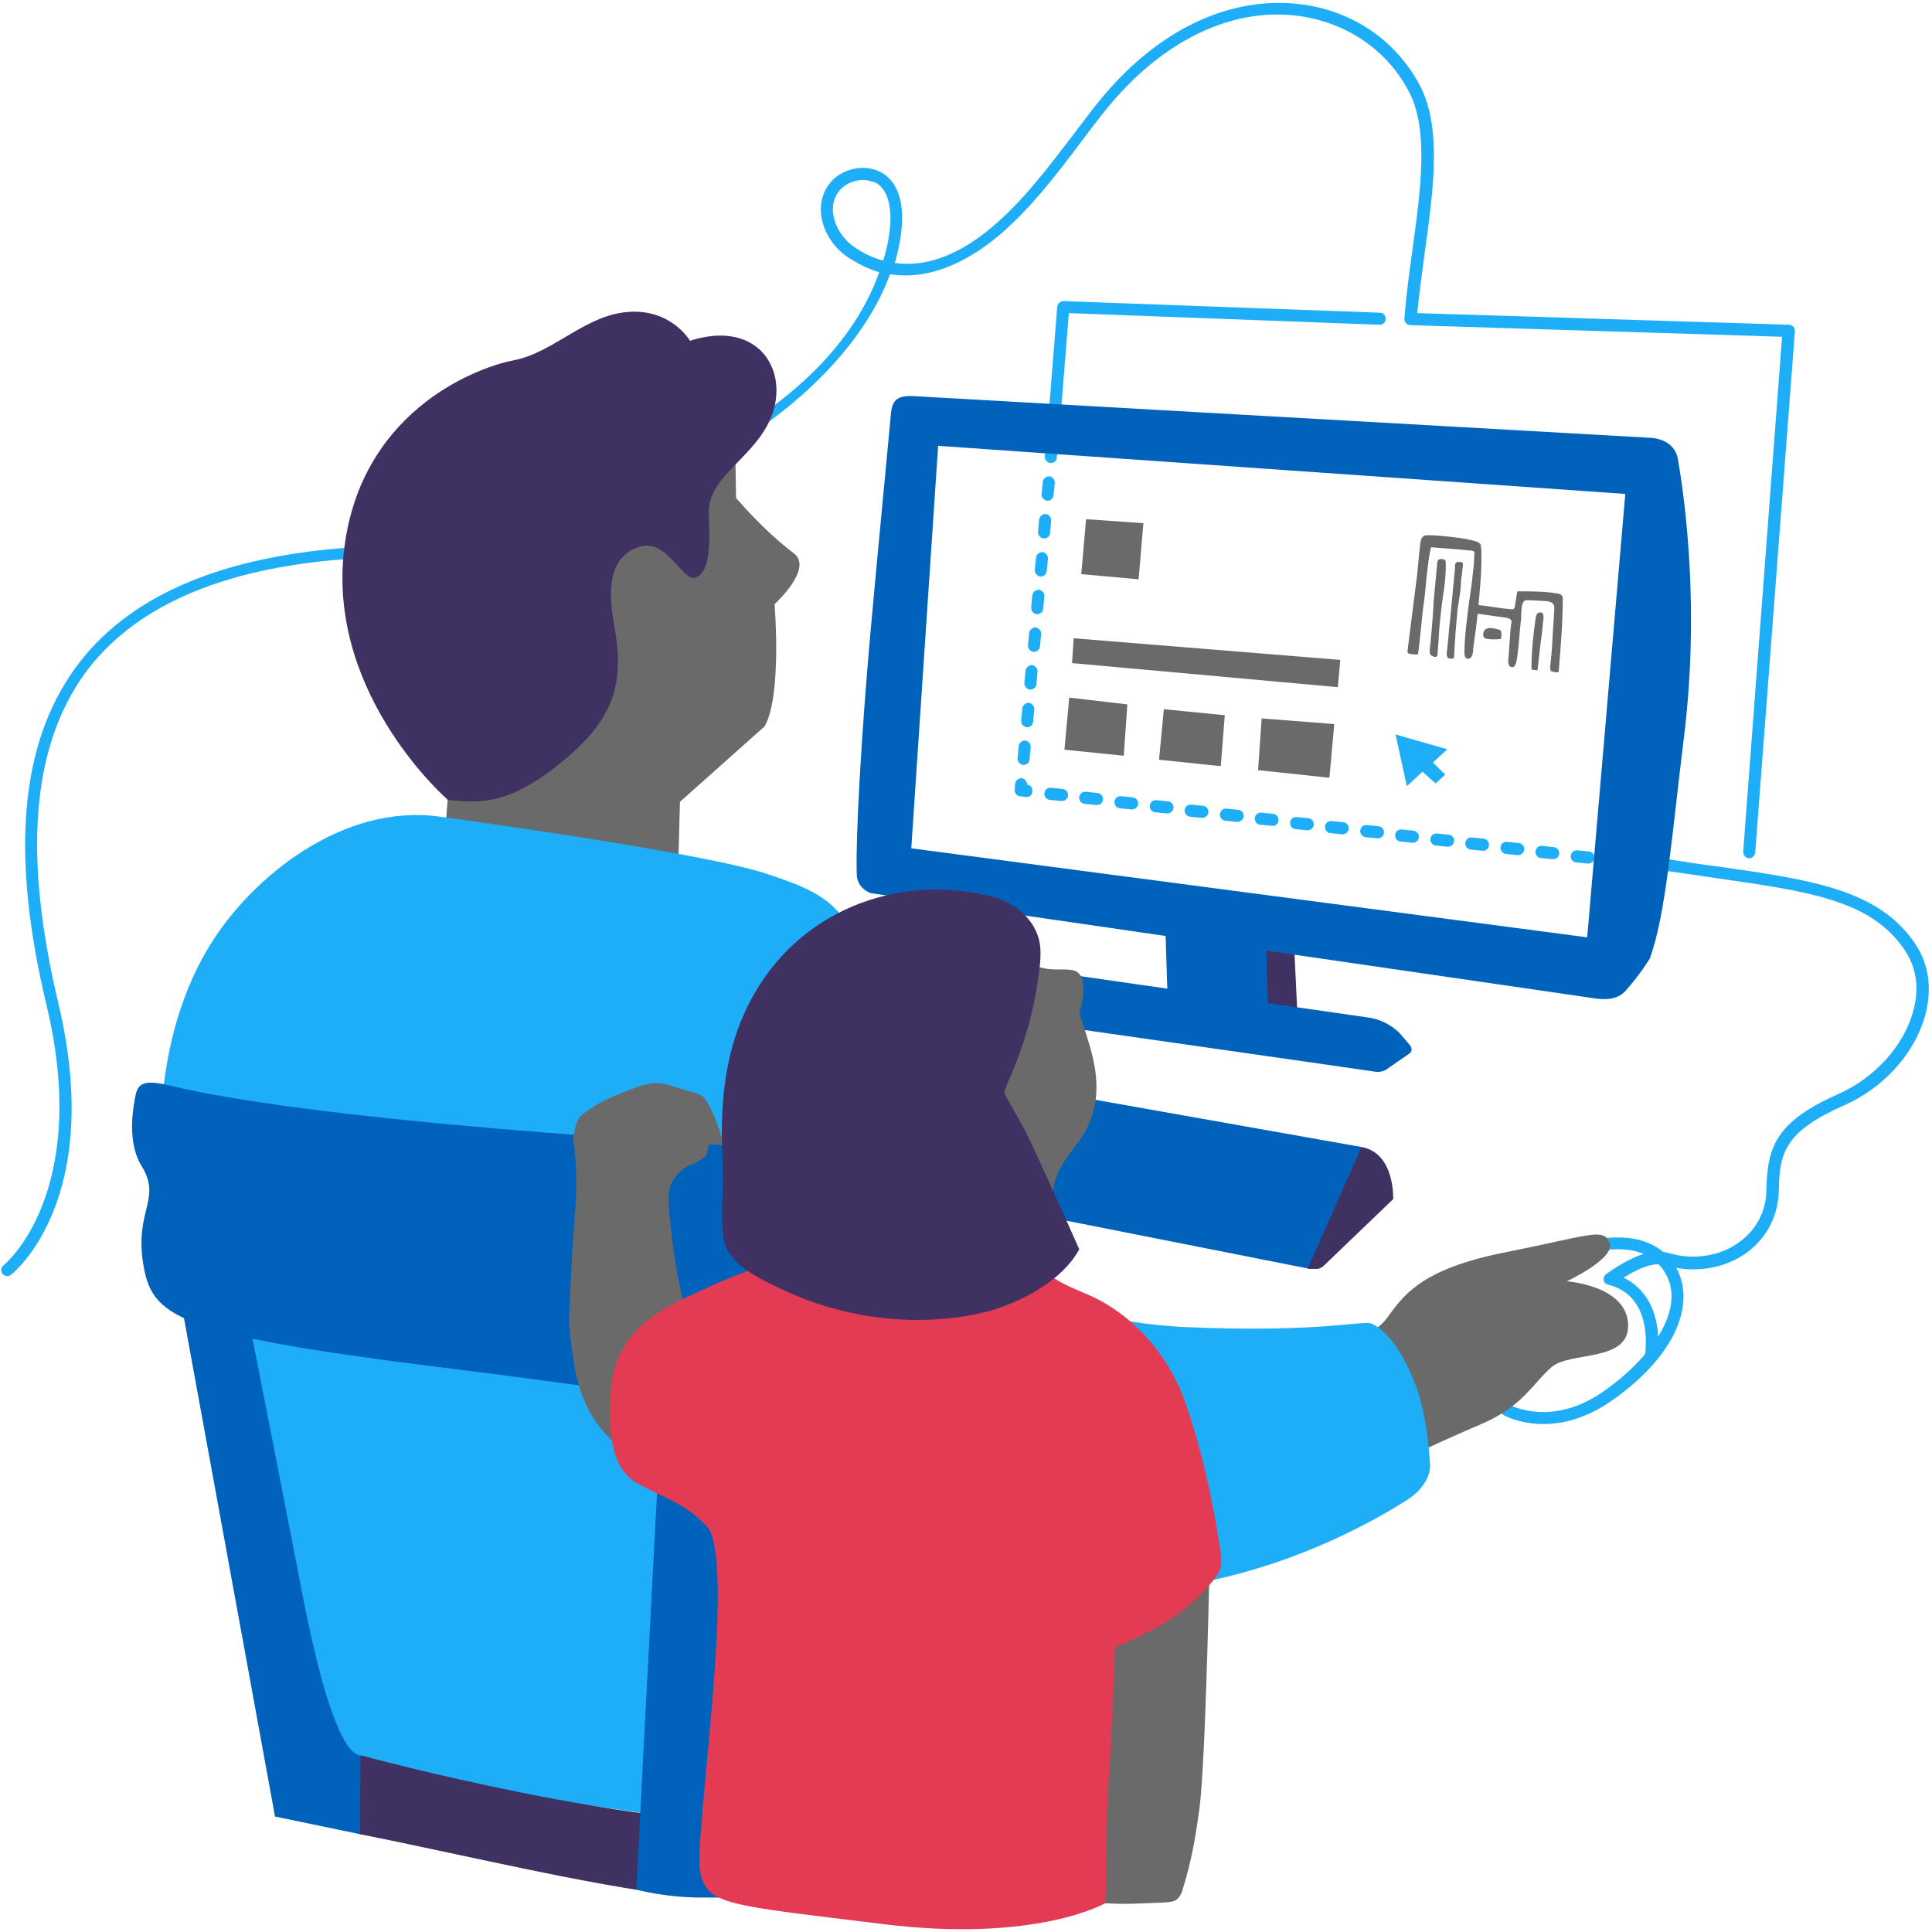
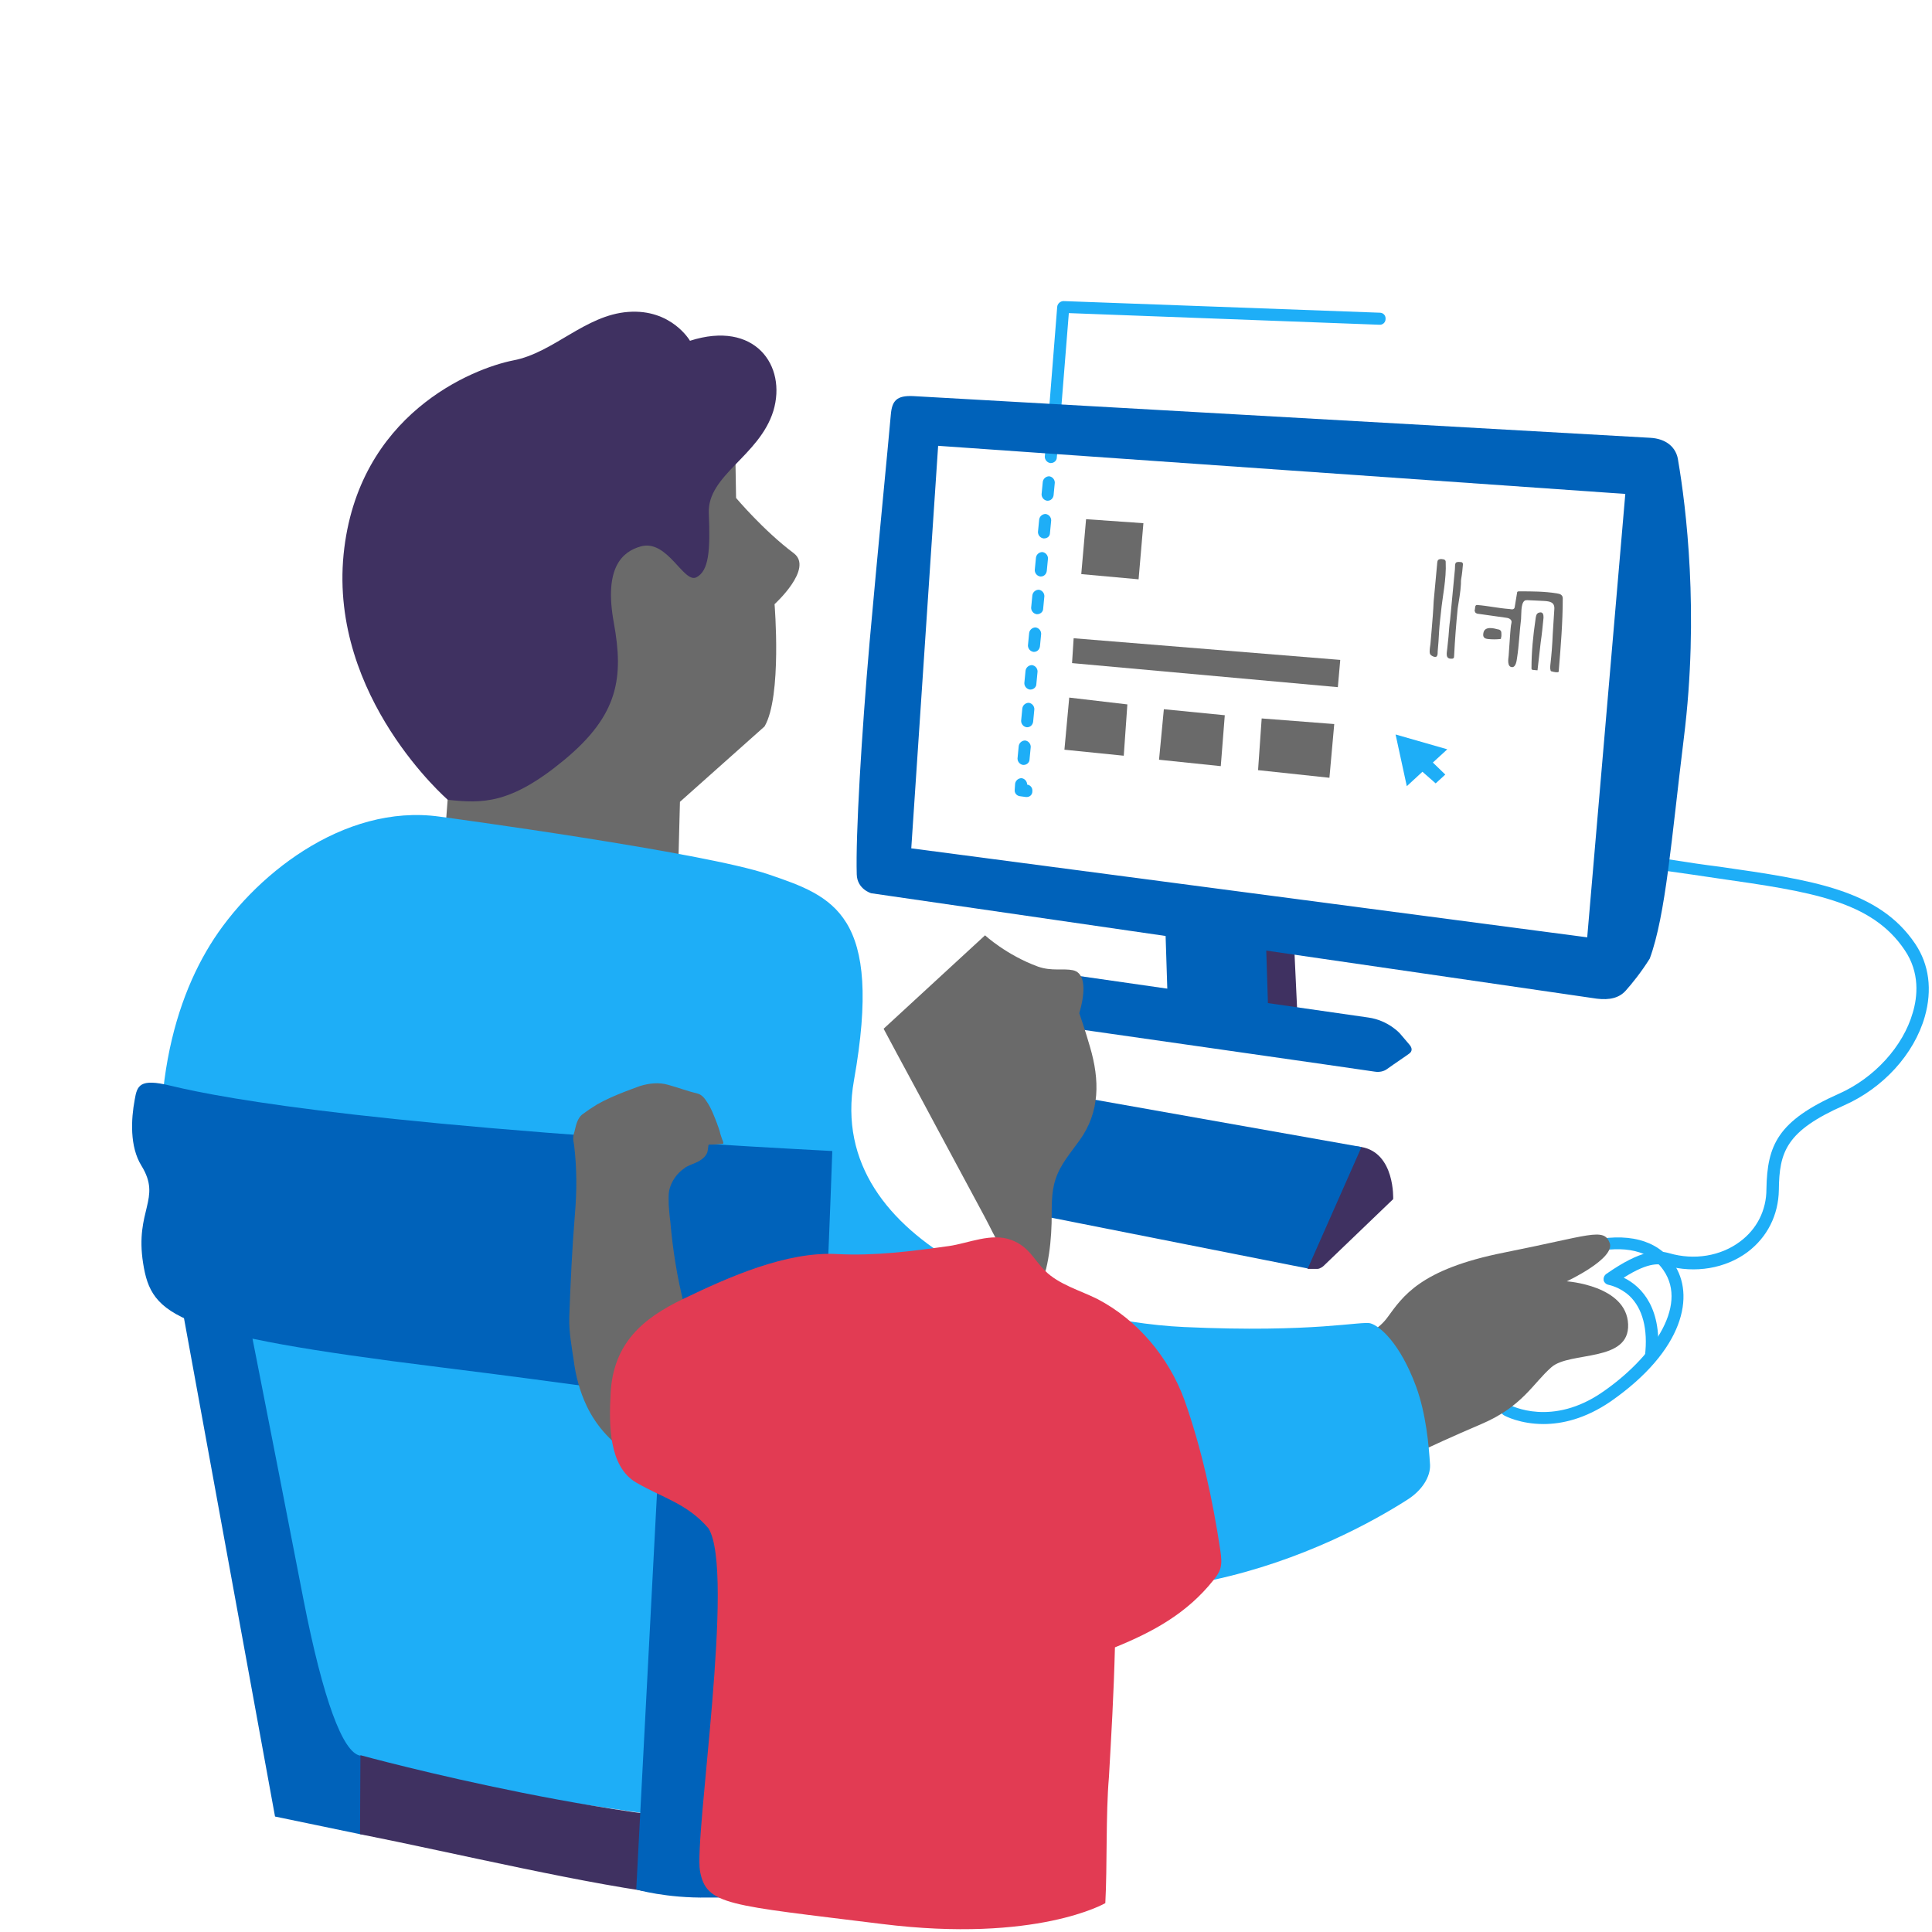
<svg xmlns="http://www.w3.org/2000/svg" version="1.1" id="Layer_1" x="0px" y="0px" width="481.9px" height="481.9px" viewBox="0 0 481.9 481.9" style="enable-background:new 0 0 481.9 481.9;" xml:space="preserve">
  <style type="text/css">
	.st0{fill:#1EAEF7;}
	.st1{fill:#3F3161;}
	.st2{fill:#0062BA;}
	.st3{fill:#6A6A6A;}
	.st4{fill:none;stroke:#1EAEF7;stroke-width:3;stroke-linecap:round;stroke-linejoin:round;stroke-miterlimit:10;}
	.st5{fill:#E23B53;}
	.st6{fill:none;}
</style>
  <g>
    <g>
      <path class="st0" d="M263.1,104.6H263c-0.8-0.1-1.4-0.8-1.4-1.6l2.1-26.5c0.1-0.8,0.8-1.4,1.6-1.4l78.9,2.9c0.8,0,1.5,0.7,1.4,1.6    c0,0.8-0.7,1.5-1.6,1.4l-77.4-2.9l-2,25C264.6,104,263.9,104.6,263.1,104.6z" />
    </g>
    <g>
      <path class="st0" d="M411.8,339.9c-0.1,0-0.1,0-0.2,0c-0.8-0.1-1.4-0.8-1.3-1.7c0.8-6.7-0.6-11.9-3.9-15c-2.4-2.2-5.1-2.7-5.1-2.7    c-0.6-0.1-1.1-0.5-1.3-1.1c-0.1-0.6,0.1-1.2,0.6-1.6c9-6.3,12.9-6,15.8-5.2c6.2,1.8,12.8,0.7,17.6-2.9c4.2-3.1,6.6-7.8,6.6-13.1    c0.2-11,2.8-17,18.1-23.8c8.8-3.9,16-11.8,18.4-20.2c1.2-4,1.8-10-2-15.6c-8.3-12.4-23.6-14.6-46.6-17.9c-4-0.6-8.1-1.2-12.4-1.8    c-0.8-0.1-1.4-0.9-1.2-1.7c0.1-0.8,0.9-1.4,1.7-1.2c4.3,0.7,8.4,1.3,12.4,1.8c23,3.3,39.6,5.7,48.7,19.2    c3.5,5.2,4.3,11.5,2.4,18.2c-2.7,9.4-10.4,17.8-20.1,22.1c-14.5,6.4-16.2,11.6-16.3,21.1c-0.1,6.3-2.9,11.8-7.8,15.5    c-5.5,4.1-13.1,5.4-20.2,3.4c-1.6-0.4-4.1-1.2-10.7,3c4.6,2.2,9.8,7.9,8.4,20C413.2,339.3,412.6,339.9,411.8,339.9z" />
    </g>
    <g>
-       <path class="st0" d="M1.8,318.3c-0.4,0-0.9-0.2-1.2-0.6c-0.5-0.7-0.4-1.6,0.3-2.1c0.3-0.2,21.9-18.1,10.7-64.9    c-9-37.6-6.6-65.1,7.2-84.1c12.6-17.4,35.1-27.4,66.8-29.9c55-4.3,119.1-27.5,133.7-68.8c-2.7-0.8-5.4-2.1-8.2-4    c-3.5-2.5-5.9-6.5-6.3-10.5c-0.3-3.2,0.6-6,2.7-8.3c2.7-2.9,8-4.4,12.3-2.1c3.1,1.7,7.6,6.7,3.7,21.5c-0.1,0.4-0.2,0.7-0.3,1.1    c6.4,0.9,14.6-0.8,24.3-9c7.8-6.6,13.9-14.8,19.9-22.6c3.7-4.9,7.1-9.5,10.7-13.3C291.9,5.9,308.5-1,324.7,1.1    c12.9,1.7,23.6,9.1,29.5,20.3c5.5,10.5,3.3,26.2,1.2,41.4c-0.7,5.1-1.4,10.4-1.9,15.3l92.7,2.9c0.4,0,0.8,0.2,1.1,0.5    c0.3,0.3,0.4,0.7,0.4,1.1l-9.9,130.1c-0.1,0.8-0.8,1.4-1.6,1.4c-0.8-0.1-1.4-0.8-1.4-1.6L444.5,84l-92.7-2.9    c-0.4,0-0.8-0.2-1.1-0.5s-0.4-0.7-0.4-1.1c0.4-5.5,1.2-11.4,2-17.1c2-14.7,4.2-30-0.9-39.6C346,12.5,336,5.7,324.1,4    c-15.2-2.1-30.9,4.6-44.1,18.6c-3.5,3.7-6.9,8.2-10.5,13c-5.7,7.6-12.3,16.3-20.3,23.1c-5.8,4.9-15.9,11.5-27.2,9.7    c-5.6,15.3-19.5,30.7-39,42.7c-25.3,15.6-58.9,25.4-97.4,28.4c-30.8,2.4-52.5,12-64.6,28.7C7.9,186.6,5.8,213.3,14.5,250    c11.7,48.9-10.8,67.2-11.8,68C2.5,318.2,2.1,318.3,1.8,318.3z M215.3,44.9c-2.1,0-4.3,0.9-5.6,2.3c-1.9,2-2.1,4.3-1.9,5.9    c0.3,3.1,2.3,6.4,5.1,8.4c1.9,1.3,4.3,2.7,7.4,3.5c0.1-0.4,0.2-0.8,0.4-1.3c2.5-9.3,1.6-15.9-2.2-18.1    C217.4,45.2,216.3,44.9,215.3,44.9z" />
-     </g>
+       </g>
    <g>
      <path class="st0" d="M385,355.2c-5.8,0-9.6-2-9.9-2.2c-0.7-0.4-1-1.3-0.6-2s1.3-1,2-0.6l0,0c0.4,0.2,10.7,5.6,23.4-3.3    c11.7-8.1,21.4-21.1,15-30.3c-8.2-11.9-30.8,0.3-31.1,0.5c-0.7,0.4-1.6,0.1-2-0.6s-0.1-1.6,0.6-2c0.3-0.1,6.3-3.4,13.5-5.1    c10-2.3,17.4-0.4,21.5,5.5c5.5,7.9,2.7,21.7-15.7,34.5C395.4,353.9,389.6,355.2,385,355.2z" />
    </g>
    <g>
      <g>
        <path class="st0" d="M403.5,216.2c-0.1,0-0.1,0-0.2,0l-1.5-0.2c-0.8-0.1-1.4-0.8-1.3-1.7c0.1-0.8,0.8-1.4,1.7-1.3l1.5,0.2     c0.8,0.1,1.4,0.8,1.3,1.7C404.9,215.7,404.3,216.2,403.5,216.2z" />
      </g>
      <g>
-         <path class="st0" d="M396.2,215.4c-0.1,0-0.1,0-0.2,0l-2.9-0.3c-0.8-0.1-1.4-0.8-1.3-1.7c0.1-0.8,0.8-1.4,1.7-1.3l2.9,0.3     c0.8,0.1,1.4,0.8,1.3,1.7C397.6,214.8,396.9,215.4,396.2,215.4z M387.4,214.3c-0.1,0-0.1,0-0.2,0l-2.9-0.3     c-0.8-0.1-1.4-0.8-1.3-1.7c0.1-0.8,0.8-1.4,1.7-1.3l2.9,0.3c0.8,0.1,1.4,0.8,1.3,1.7C388.8,213.8,388.2,214.3,387.4,214.3z      M378.7,213.3c-0.1,0-0.1,0-0.2,0l-2.9-0.3c-0.8-0.1-1.4-0.8-1.3-1.7s0.8-1.4,1.7-1.3l2.9,0.3c0.8,0.1,1.4,0.8,1.3,1.7     C380.1,212.7,379.4,213.3,378.7,213.3z M369.9,212.2c-0.1,0-0.1,0-0.2,0l-2.9-0.3c-0.8-0.1-1.4-0.8-1.3-1.7     c0.1-0.8,0.8-1.4,1.7-1.3l2.9,0.3c0.8,0.1,1.4,0.8,1.3,1.7C371.3,211.7,370.7,212.2,369.9,212.2z M361.2,211.2     c-0.1,0-0.1,0-0.2,0l-2.9-0.3c-0.8-0.1-1.4-0.8-1.3-1.7c0.1-0.8,0.8-1.4,1.7-1.3l2.9,0.3c0.8,0.1,1.4,0.8,1.3,1.7     C362.6,210.6,361.9,211.2,361.2,211.2z M352.4,210.2c-0.1,0-0.1,0-0.2,0l-2.9-0.3c-0.8-0.1-1.4-0.8-1.3-1.7     c0.1-0.8,0.8-1.4,1.7-1.3l2.9,0.3c0.8,0.1,1.4,0.8,1.3,1.7C353.8,209.6,353.2,210.2,352.4,210.2z M343.7,209.1     c-0.1,0-0.1,0-0.2,0l-2.9-0.3c-0.8-0.1-1.4-0.8-1.3-1.7c0.1-0.8,0.8-1.4,1.7-1.3l2.9,0.3c0.8,0.1,1.4,0.8,1.3,1.7     C345.1,208.6,344.4,209.1,343.7,209.1z M334.9,208.1c-0.1,0-0.1,0-0.2,0l-2.9-0.3c-0.8-0.1-1.4-0.8-1.3-1.7     c0.1-0.8,0.8-1.4,1.7-1.3l2.9,0.3c0.8,0.1,1.4,0.8,1.3,1.7C336.3,207.5,335.7,208.1,334.9,208.1z M326.2,207.1     c-0.1,0-0.1,0-0.2,0l-2.9-0.3c-0.8-0.1-1.4-0.8-1.3-1.7c0.1-0.8,0.8-1.4,1.7-1.3l2.9,0.3c0.8,0.1,1.4,0.8,1.3,1.7     C327.6,206.5,326.9,207.1,326.2,207.1z M317.4,206c-0.1,0-0.1,0-0.2,0l-2.9-0.3c-0.8-0.1-1.4-0.8-1.3-1.7     c0.1-0.8,0.8-1.4,1.7-1.3l2.9,0.3c0.8,0.1,1.4,0.8,1.3,1.7C318.8,205.5,318.2,206,317.4,206z M308.7,205c-0.1,0-0.1,0-0.2,0     l-2.9-0.3c-0.8-0.1-1.4-0.8-1.3-1.7c0.1-0.8,0.8-1.4,1.7-1.3l2.9,0.3c0.8,0.1,1.4,0.8,1.3,1.7C310.1,204.4,309.4,205,308.7,205z      M299.9,204c-0.1,0-0.1,0-0.2,0l-2.9-0.3c-0.8-0.1-1.4-0.8-1.3-1.7c0.1-0.8,0.8-1.4,1.7-1.3l2.9,0.3c0.8,0.1,1.4,0.8,1.3,1.7     C301.3,203.4,300.7,204,299.9,204z M291.2,202.9c-0.1,0-0.1,0-0.2,0l-2.9-0.3c-0.8-0.1-1.4-0.8-1.3-1.7c0.1-0.8,0.8-1.4,1.7-1.3     l2.9,0.3c0.8,0.1,1.4,0.8,1.3,1.7C292.5,202.4,291.9,202.9,291.2,202.9z M282.4,201.9c-0.1,0-0.1,0-0.2,0l-2.9-0.3     c-0.8-0.1-1.4-0.8-1.3-1.7c0.1-0.8,0.8-1.4,1.7-1.3l2.9,0.3c0.8,0.1,1.4,0.8,1.3,1.7C283.8,201.3,283.1,201.9,282.4,201.9z      M273.6,200.8c-0.1,0-0.1,0-0.2,0l-2.9-0.3c-0.8-0.1-1.4-0.8-1.3-1.7c0.1-0.8,0.8-1.4,1.7-1.3l2.9,0.3c0.8,0.1,1.4,0.8,1.3,1.7     C275,200.3,274.4,200.8,273.6,200.8z M264.9,199.8c-0.1,0-0.1,0-0.2,0l-2.9-0.3c-0.8-0.1-1.4-0.8-1.3-1.7     c0.1-0.8,0.8-1.4,1.7-1.3l2.9,0.3c0.8,0.1,1.4,0.8,1.3,1.7C266.3,199.3,265.6,199.8,264.9,199.8z" />
-       </g>
+         </g>
      <g>
        <path class="st0" d="M256.1,198.8c-0.1,0-0.1,0-0.2,0l-1.5-0.2c-0.8-0.1-1.4-0.8-1.3-1.6l0.1-1.5c0.1-0.8,0.8-1.4,1.6-1.4     c0.8,0.1,1.4,0.8,1.4,1.6l0,0l0,0c0.8,0.1,1.4,0.8,1.3,1.7C257.5,198.2,256.9,198.8,256.1,198.8z" />
      </g>
      <g>
        <path class="st0" d="M255.3,190.8h-0.1c-0.8-0.1-1.4-0.8-1.4-1.6l0.3-3.1c0.1-0.8,0.8-1.4,1.6-1.4c0.8,0.1,1.4,0.8,1.4,1.6     l-0.3,3.1C256.8,190.2,256.1,190.8,255.3,190.8z M256.2,181.4h-0.1c-0.8-0.1-1.4-0.8-1.4-1.6l0.3-3.1c0.1-0.8,0.8-1.4,1.6-1.4     c0.8,0.1,1.4,0.8,1.4,1.6l-0.3,3.1C257.6,180.8,257,181.4,256.2,181.4z M257,172h-0.1c-0.8-0.1-1.4-0.8-1.4-1.6l0.3-3.1     c0.1-0.8,0.8-1.4,1.6-1.4c0.8,0.1,1.4,0.8,1.4,1.6l-0.3,3.1C258.5,171.4,257.8,172,257,172z M257.9,162.6h-0.1     c-0.8-0.1-1.4-0.8-1.4-1.6l0.3-3.1c0.1-0.8,0.8-1.4,1.6-1.4c0.8,0.1,1.4,0.8,1.4,1.6l-0.3,3.1C259.3,162,258.7,162.6,257.9,162.6     z M258.7,153.2h-0.1c-0.8-0.1-1.4-0.8-1.4-1.6l0.3-3.1c0.1-0.8,0.8-1.4,1.6-1.4c0.8,0.1,1.4,0.8,1.4,1.6l-0.3,3.1     C260.2,152.6,259.5,153.2,258.7,153.2z M259.6,143.8h-0.1c-0.8-0.1-1.4-0.8-1.4-1.6l0.3-3.1c0.1-0.8,0.8-1.4,1.6-1.4     c0.8,0.1,1.4,0.8,1.4,1.6l-0.3,3.1C261,143.2,260.4,143.8,259.6,143.8z M260.4,134.3h-0.1c-0.8-0.1-1.4-0.8-1.4-1.6l0.3-3.1     c0.1-0.8,0.8-1.4,1.6-1.4c0.8,0.1,1.4,0.8,1.4,1.6l-0.3,3.1C261.9,133.8,261.2,134.3,260.4,134.3z M261.3,124.9h-0.1     c-0.8-0.1-1.4-0.8-1.4-1.6l0.3-3.1c0.1-0.8,0.8-1.4,1.6-1.4c0.8,0.1,1.4,0.8,1.4,1.6l-0.3,3.1     C262.7,124.3,262.1,124.9,261.3,124.9z M262.1,115.5H262c-0.8-0.1-1.4-0.8-1.4-1.6l0.3-3.1c0.1-0.8,0.8-1.4,1.6-1.4     c0.8,0.1,1.4,0.8,1.4,1.6l-0.3,3.1C263.6,114.9,262.9,115.5,262.1,115.5z" />
      </g>
      <g>
        <path class="st0" d="M263,106.1h-0.1c-0.8-0.1-1.4-0.8-1.4-1.6l0.1-1.5c0.1-0.8,0.8-1.4,1.6-1.4c0.8,0.1,1.4,0.8,1.4,1.6     l-0.1,1.5C264.4,105.5,263.8,106.1,263,106.1z" />
      </g>
    </g>
    <polygon class="st1" points="322.6,231.6 323.7,255 311.6,252.8 309.5,233  " />
    <path class="st2" d="M411.6,109.2c-32.1-1.8-180-10.2-183.8-10.4c-4.2-0.2-5.3,1.2-5.6,4.6c-0.8,9.1-3.2,33.3-5.3,56.8   c-2,22.9-3.5,48.2-3.2,57.9c0.1,3.7,3.6,4.7,3.6,4.7s177.8,25.8,181,26.3c3.2,0.4,5.6-0.2,7.2-2s3.8-4.5,6-8   c4-10.9,5.4-29.8,8.5-55c3.9-31.2,0.5-58-1.4-69.1C418.2,111.5,415.5,109.4,411.6,109.2z M395.9,233.8l-168.6-22.2l6.7-100.4   l171.4,12L395.9,233.8z" />
    <polygon class="st2" points="290.6,229.1 291.4,254.1 316.5,257.8 315.6,229.3  " />
    <path class="st2" d="M342.9,267.3c-1.1-0.2-78.8-11.3-78.8-11.3l0.6-13.2c0,0,71.6,10.3,76.6,11s7.9,4,7.9,4s1.1,1.3,2.3,2.7   c0.9,1,0.7,1.8,0,2.3c-0.5,0.4-3.8,2.6-5.6,3.9C345.2,267.2,344.1,267.5,342.9,267.3z" />
    <path class="st3" d="M332.1,336.8c0,0,10-2.8,13.9-8.1s8.1-12.1,29.3-16.3s24.7-6.3,26.2-2.4s-10.7,9.6-10.7,9.6s14.9,1,15.3,10.7   c0.4,9.6-14.5,6.7-19.1,10.7s-7.2,9.8-17.5,14.2c-14.3,6.1-22.1,10.2-22.1,10.2L332.1,336.8z" />
    <path class="st1" d="M330.1,315.8l17.4-16.7c0,0,0.5-11.5-7.9-13s-22.9,9-22.9,9l9.5,21.4c0,0,1.7,0,2.4,0S330.1,315.8,330.1,315.8   z" />
    <polygon class="st2" points="258.4,271.7 339.6,286.1 326.2,316.4 254.5,302.2  " />
    <path class="st3" d="M183.3,106.4l0.3,17.8c0,0,6.8,8.1,14.4,13.8c5,3.8-4.8,12.7-4.8,12.7s1.9,23-2.5,30.5L169.6,200l-0.6,23   l-58.3-11l2.1-27.5c0,0,35.8-63.4,36.5-63.6C149.9,120.6,183.3,106.4,183.3,106.4z" />
    <path class="st1" d="M111.7,199.5c8.6,0.9,15.6,1.2,29.1-10s14.8-20.5,12.3-34.2s2.1-17.7,6.7-19c6.7-1.9,10.7,9.3,13.9,7.7   c3.1-1.6,3.5-6.6,3.1-16c-0.4-9.5,12.6-14.2,16.1-25.5c3.4-11.3-4.6-22.7-20.8-17.5c0,0-4.6-8-15.4-7.2   C145.9,78.6,138.1,88,128,89.9c-10.1,2-38.8,13.4-42.3,48.4C82.2,174,111.7,199.5,111.7,199.5z" />
    <path class="st0" d="M109.7,203.7c1.5,0.2,65.9,8.9,82,14.4s28.7,9.8,21.3,51.4s49.6,60,82.3,61.5s44.3-1.6,46.6-0.9   s7.3,4.9,11.3,15.7c2.5,6.8,3.2,14.7,3.5,19.6c0.1,2.9-1.9,6.3-5.7,8.7c-8.6,5.5-26.2,15.2-48.5,20   c-30.9,6.6-110.3,62.8-110.3,62.8L83.2,441c0,0-30-79.2-39-120.1s-2.2-68.3,8.2-85.2S85.5,200.3,109.7,203.7z" />
    <path class="st2" d="M42.5,270.8c14,3.4,53.1,10.4,165.1,16.3c0,0-2.4,68.9-3.6,68.1c-1.2-0.7-28.6-6-94.5-14.2   s-71.7-12.6-73.8-25.9c-2.1-13.3,4.7-16-0.4-24.3c-3-4.8-2.6-11.7-1.7-16.5C34.2,270.8,34.8,268.9,42.5,270.8z" />
    <path class="st2" d="M45.4,326.1l23.2,127l21.2,4.4l4.7,0.6l0.4-17.4c0,0-1.9-2.1-5.1-2.8c-4.3-0.8-9.2-13.9-14.1-38.9   c-8.6-44.4-16.9-86.3-16.9-86.3L45.4,326.1z" />
    <path class="st1" d="M89.9,437.8c0,0,70.4,19.3,112.5,17.2l3.1,21c0,0-12.4-6.9-26.5-8.2c-4.2-0.4-5.5,5.4-10.5,4.9   c-20.8-2.3-55-10.5-78.7-15.2L89.9,437.8z" />
    <path class="st2" d="M165.7,337.5l-7,133.8c0,0,7.5,2.2,17.9,2h4.1l1.1-128.1L165.7,337.5z" />
    <path class="st3" d="M142,328.4c0.3-8.5,0.7-17,1.4-25.5c0.5-5.9,0.5-11.4-0.2-17.3c-0.1-0.6-0.3-1.4-0.2-2c0-0.6,0.3-1.2,0.4-1.8   c0.3-1.3,0.7-2.9,1.8-3.8c1.2-0.9,2.4-1.7,3.7-2.5c2.1-1.2,4.4-2.2,6.7-3.1c1.3-0.5,2.6-1,4-1.5c2.3-0.7,4.7-1,7.1-0.3   c2.5,0.7,4.9,1.6,7.4,2.2c1,0.3,1.7,1.2,2.2,2c1.1,1.6,1.8,3.5,2.5,5.3c0.3,0.9,0.7,1.8,0.9,2.8c0.1,0.4,0.3,0.8,0.4,1.2   c0.1,0.3,0.4,0.8,0.3,1.1v0.1h-0.1c-1.1,0.1-2.2,0.2-3.4,0.2c-0.1,0-0.1,0-0.1,0s-0.1,0.1-0.1,0.2c-0.1,0.6-0.1,1.2-0.3,1.8   c-0.4,1-1.3,1.7-2.2,2.2s-2,0.8-2.9,1.3c-0.2,0.1-0.4,0.2-0.6,0.4c-1.9,1.3-3.3,3.3-3.8,5.6c-0.2,1.2-0.1,2.3-0.1,3.5   c0.1,1.4,0.2,2.8,0.4,4.2c0.6,7,1.7,13.9,3.4,20.6c0.3,1.3,0.5,3.2,1.3,4.4c0.6,0.9,2.1,1.1,2.6,2.1c0.6,1,0,3.4-0.1,4.6   c-0.1,1.7-0.3,3.5-0.5,5.2c-0.6,4.8,1.3,8.8,1.9,13.4c0.2,1.5,0.1,3.1-0.2,4.6c-0.1,0.6-0.3,1.2-0.5,1.8c-0.8,2.5-3,5.7-6.8,5.6   c-3.3-0.1-7.2-2.1-9.7-3.4c-5.8-3.2-9.9-7.9-12.3-13c-1.7-3.6-2.7-7.4-3.2-11.3c-0.5-3.4-1.2-7.1-1.1-10.5   C142,328.8,142,328.6,142,328.4z" />
-     <path class="st3" d="M301.8,385.6c0,0-1,53.1-2.6,65.3c-1,7.3-1.9,13-4.3,20.7c-0.3,1-0.9,1.9-1.7,2.4c-0.8,0.5-3.3,0.6-4.2,0.6   c-2.4,0.1-9.5,0.5-13.3,0.1c-2-0.2-4.7-2.9-4.9-5c-0.1-0.8,0.3-1.6,0.2-2.4c-0.1-1.2-0.7-2.5-1-3.7c-1.1-5-1.3-10.1-1.4-15.2   c-0.3-19,0.8-52.1,0.8-52.1L301.8,385.6z" />
    <path class="st3" d="M245.7,233.3c0,0,5.3,4.9,13.2,7.8c3.4,1.2,6.3,0.4,8.7,0.9c4.8,1,1.6,10.7,1.6,10.7s1.5,4.3,2.7,8.5   c2.4,8.2,2.5,16.1-2.6,23.2c-2.2,3.1-4.8,6-6,9.7c-1.2,3.5-0.9,7.3-1,11c-0.1,3.4-0.4,6.8-1.1,10.2c-0.3,1.5-0.7,2.9-1.6,4.1   s-2.5,2-3.9,1.5c-2.2-0.7-2.5-3.3-3.1-5.1c-0.7-1.8-1.8-3-2.8-4.5c-1.6-2.5-2.8-5.2-4.2-7.8c-4.1-7.6-8.1-15.1-12.2-22.7   c-4.3-8.1-8.7-16.1-13-24.2L245.7,233.3z" />
    <polygon class="st3" points="270.9,129.5 285.2,130.5 284,144.5 269.7,143.2  " />
    <polygon class="st3" points="267.8,159.2 334.3,164.6 333.7,171.4 267.4,165.4  " />
    <polygon class="st3" points="266.7,174 281.2,175.7 280.3,188.5 265.5,187  " />
    <polygon class="st3" points="290.3,176.9 305.5,178.4 304.5,191.1 289.1,189.5  " />
    <polygon class="st3" points="314.7,179.2 332.8,180.6 331.6,194 313.8,192.1  " />
    <polygon class="st0" points="361,186.9 348.1,183.2 350.9,196.1 354.8,192.5 358.1,195.4 360.5,193.2 357.4,190.2  " />
    <path class="st4" d="M508,100.4" />
    <path class="st3" d="M373.7,157c0.2,0,0.4,0.1,0.6,0.3s0.2,0.6,0.2,1c0,0.3,0,0.5-0.1,0.8c0,0.1,0,0.1,0,0.2c0,0-0.1,0.1-0.2,0.1   c-1,0.1-2,0.1-3,0c-0.9-0.1-1.4-0.4-1.2-1.5C370.3,156.1,372.6,156.7,373.7,157z" />
-     <path class="st3" d="M369.5,138.1c0-0.5,0-1.1-0.1-1.6c0-0.3,0-0.6-0.2-0.8c-0.4-0.7-2-0.9-2.8-1.1c-1.2-0.3-2.4-0.4-3.7-0.6   c-2.1-0.2-4.2-0.5-6.3-0.5c-0.4,0-0.8,0-1.1,0.1c-0.9,0.4-1,1.6-1.1,2.5c-0.1,1.3-0.3,2.6-0.4,3.9c-0.1,1.1-0.2,2.1-0.3,3.2   c-0.8,6.1-1.6,12.9-2.4,19c0,0.3-0.1,0.5,0.1,0.7c0.1,0.1,0.3,0.2,0.4,0.2c0.7,0.1,1.4,0.2,2.1,0.1c0.4-2.8,0.7-6.3,1-9.1   c0.2-2.2,0.6-4.5,0.8-6.7c0.2-2.2,0.4-4.4,0.7-6.5c0-0.4,0.6-4.4,0.8-4.4c2.5,0.2,5,0.4,7.5,0.6c0.6,0.1,1.2,0.1,1.8,0.2   c0.3,0,1,0,1.3,0.2c0.3,0.3,0.1,1.1,0.1,1.5c0,1.6-0.2,3.1-0.4,4.7c-0.2,2-0.5,4-0.8,6c-0.5,4-1.1,8-1.2,12c0,0.7-0.3,2.8,1,2.6   c1.2-0.2,1.1-2,1.2-2.8c0.5-3.6,1-7.2,1.3-10.8C369.2,146.4,369.6,142.2,369.5,138.1z" />
    <path class="st3" d="M364.5,144.2c-0.1,0.5-0.1,1-0.1,1.5c-0.1,2-0.5,4-0.8,6c-0.4,4-0.7,7.9-0.9,11.9c0,0.2,0,0.5-0.2,0.6   c-0.1,0.1-0.3,0.1-0.4,0.1c-1.7,0.1-1.2-1.5-1.1-2.6c0.1-1,0.2-1.9,0.3-2.9c0.1-1.4,0.2-2.8,0.4-4.2c0.4-4.2,0.8-8.4,1.2-12.6   c0.1-1.4-0.2-2,1.5-1.8c0.2,0,0.3,0.1,0.4,0.2c0.1,0.1,0.1,0.3,0.1,0.4C364.8,141.9,364.7,143.1,364.5,144.2z" />
    <path class="st3" d="M358.4,163.7c-0.3,0.3-0.9,0.1-1.2-0.1c-0.4-0.2-0.6-0.5-0.6-1c0-0.7,0.1-1.3,0.2-2c0.1-1.2,0.2-2.3,0.3-3.5   c0.2-2.4,0.4-4.7,0.5-7.1c0.3-3.2,0.6-6.5,0.9-9.7c0-0.2,0.1-0.5,0.2-0.6c0.3-0.3,0.8-0.3,1.2-0.2c0.2,0,0.5,0.1,0.6,0.3   c0.1,0.1,0.1,0.3,0.1,0.4c0.2,4.3-0.8,8.5-1.2,12.7c-0.1,0.6-0.1,1.2-0.2,1.8c-0.2,1.8-0.3,3.6-0.4,5.4c-0.1,0.8-0.1,1.6-0.2,2.4   c0,0.3,0,0.7-0.1,1C358.4,163.6,358.4,163.6,358.4,163.7z" />
    <path class="st3" d="M368,151.2c0.1-0.2,0.2-0.3,0.4-0.3c2.7,0.2,5.3,0.8,8,1c0.3,0,0.8,0.2,1.1,0c0.4-0.2,0.3-0.6,0.4-1   c0.2-1,0.3-2,0.5-3c0-0.1,0-0.2,0.1-0.3s0.3-0.1,0.5-0.1c3.1,0,6.2,0,9.3,0.5c0.4,0.1,0.7,0.1,1,0.3s0.5,0.5,0.5,0.9   c0,6-0.5,12.1-1,18.1v0.1c0,0.1,0,0.2-0.1,0.2c-0.2,0.2-1.2,0-1.5-0.1c-0.4-0.1-0.4,0-0.5-0.6c-0.1-0.3,0-0.7,0-1   c0.3-2.6,0.5-5.1,0.6-7.7c0.1-2.1,0.3-4.2,0.4-6.3c0.1-1.7-1.1-1.9-2.5-2c-0.7,0-1.3-0.1-2-0.1s-1.5-0.1-2.2-0.1   c-0.3,0-0.6,0-0.8,0.2c-0.9,0.8-0.7,3.4-0.8,4.5c-0.4,3.2-0.5,6.5-1,9.7c-0.1,0.7-0.3,2.4-1.3,2.3c-1.2-0.1-0.9-2-0.8-2.8   c0.1-1.9,0.3-3.8,0.4-5.7c0.1-0.9,0.1-1.7,0.3-2.5c0.2-0.8-0.5-1.2-1.2-1.3c-2.4-0.3-4.7-0.7-7.1-1c-0.2,0-0.4-0.1-0.6-0.2   c-0.2-0.2-0.2-0.4-0.3-0.6C367.9,152.2,367.9,151.6,368,151.2z" />
    <path class="st3" d="M383.5,167.2c-0.4,0-0.8-0.1-1.1-0.1c-0.1,0-0.2,0-0.3-0.1c-0.1-0.1-0.1-0.2-0.1-0.3c0-4.1,0.4-8.1,1-12.2   c0.1-0.6,0.1-1.5,0.9-1.7c1.1-0.3,1.1,0.7,1.1,1.3c-0.2,2-0.4,4.1-0.7,6.1C384,162.5,383.8,164.9,383.5,167.2z" />
    <path class="st5" d="M275.7,474.7c0,0-17.1,10-55.7,5.2s-43.8-4.6-45.4-13.2c-1.5-8.7,8.9-74.8,2.1-85.5c-5.3-6.2-11.5-7.6-18-11.4   c-6.9-4-6.8-14.6-6.4-22.1c0.6-12.7,8.1-18.9,18.1-23.7c11.4-5.5,25.8-11.9,38.4-11.2c9.3,0.5,18.6-0.7,27.9-2   c4.9-0.7,10.6-3.4,15.6-1.5c4.4,1.7,5.4,4.7,8.4,7.7c3.4,3.4,8.8,4.9,13,7c10,5.2,17.8,14.5,21.7,25.1c4.3,12.1,7.1,25,9,37.7   c0.2,1.5,0.4,3,0,4.4c-0.3,1.1-1,2-1.7,2.9c-6.6,8.3-15,12.9-24.6,16.8c-0.3,11.8-0.9,21.9-1.5,32.4   C275.8,452.5,276.2,465.5,275.7,474.7z" />
-     <path class="st1" d="M224.5,329.1c-3.5-0.2-7-0.6-10.5-1.3c-6.8-1.3-13.5-3.5-19.8-6.6c-5.2-2.5-12.7-6-13.7-12.3   c-0.9-5.7,0.1-12.4-0.2-18.3c-0.9-15,0.3-29.8,8-43c12.8-22,37.8-29.6,59.3-23.9c5,1.3,9.8,4.9,11.4,10.1c1,3.3,0.4,7.1-0.1,10.5   c-1.2,9.1-4.1,18.2-7.9,26.6c-0.2,0.5-0.5,1.1-0.4,1.7c0,0.4,0.3,0.8,0.5,1.2c2,3.6,4.2,7.2,5.9,10.9c4.1,8.6,12.2,26.9,12.2,26.9   c-4.5,8.4-16.3,14.2-24.9,16C237.9,329,231.2,329.5,224.5,329.1z" />
    <path class="st5" d="M356.7,427.3c0-0.1,0-0.2,0-0.3" />
    <line class="st6" x1="386" y1="264.4" x2="386" y2="264.6" />
  </g>
</svg>